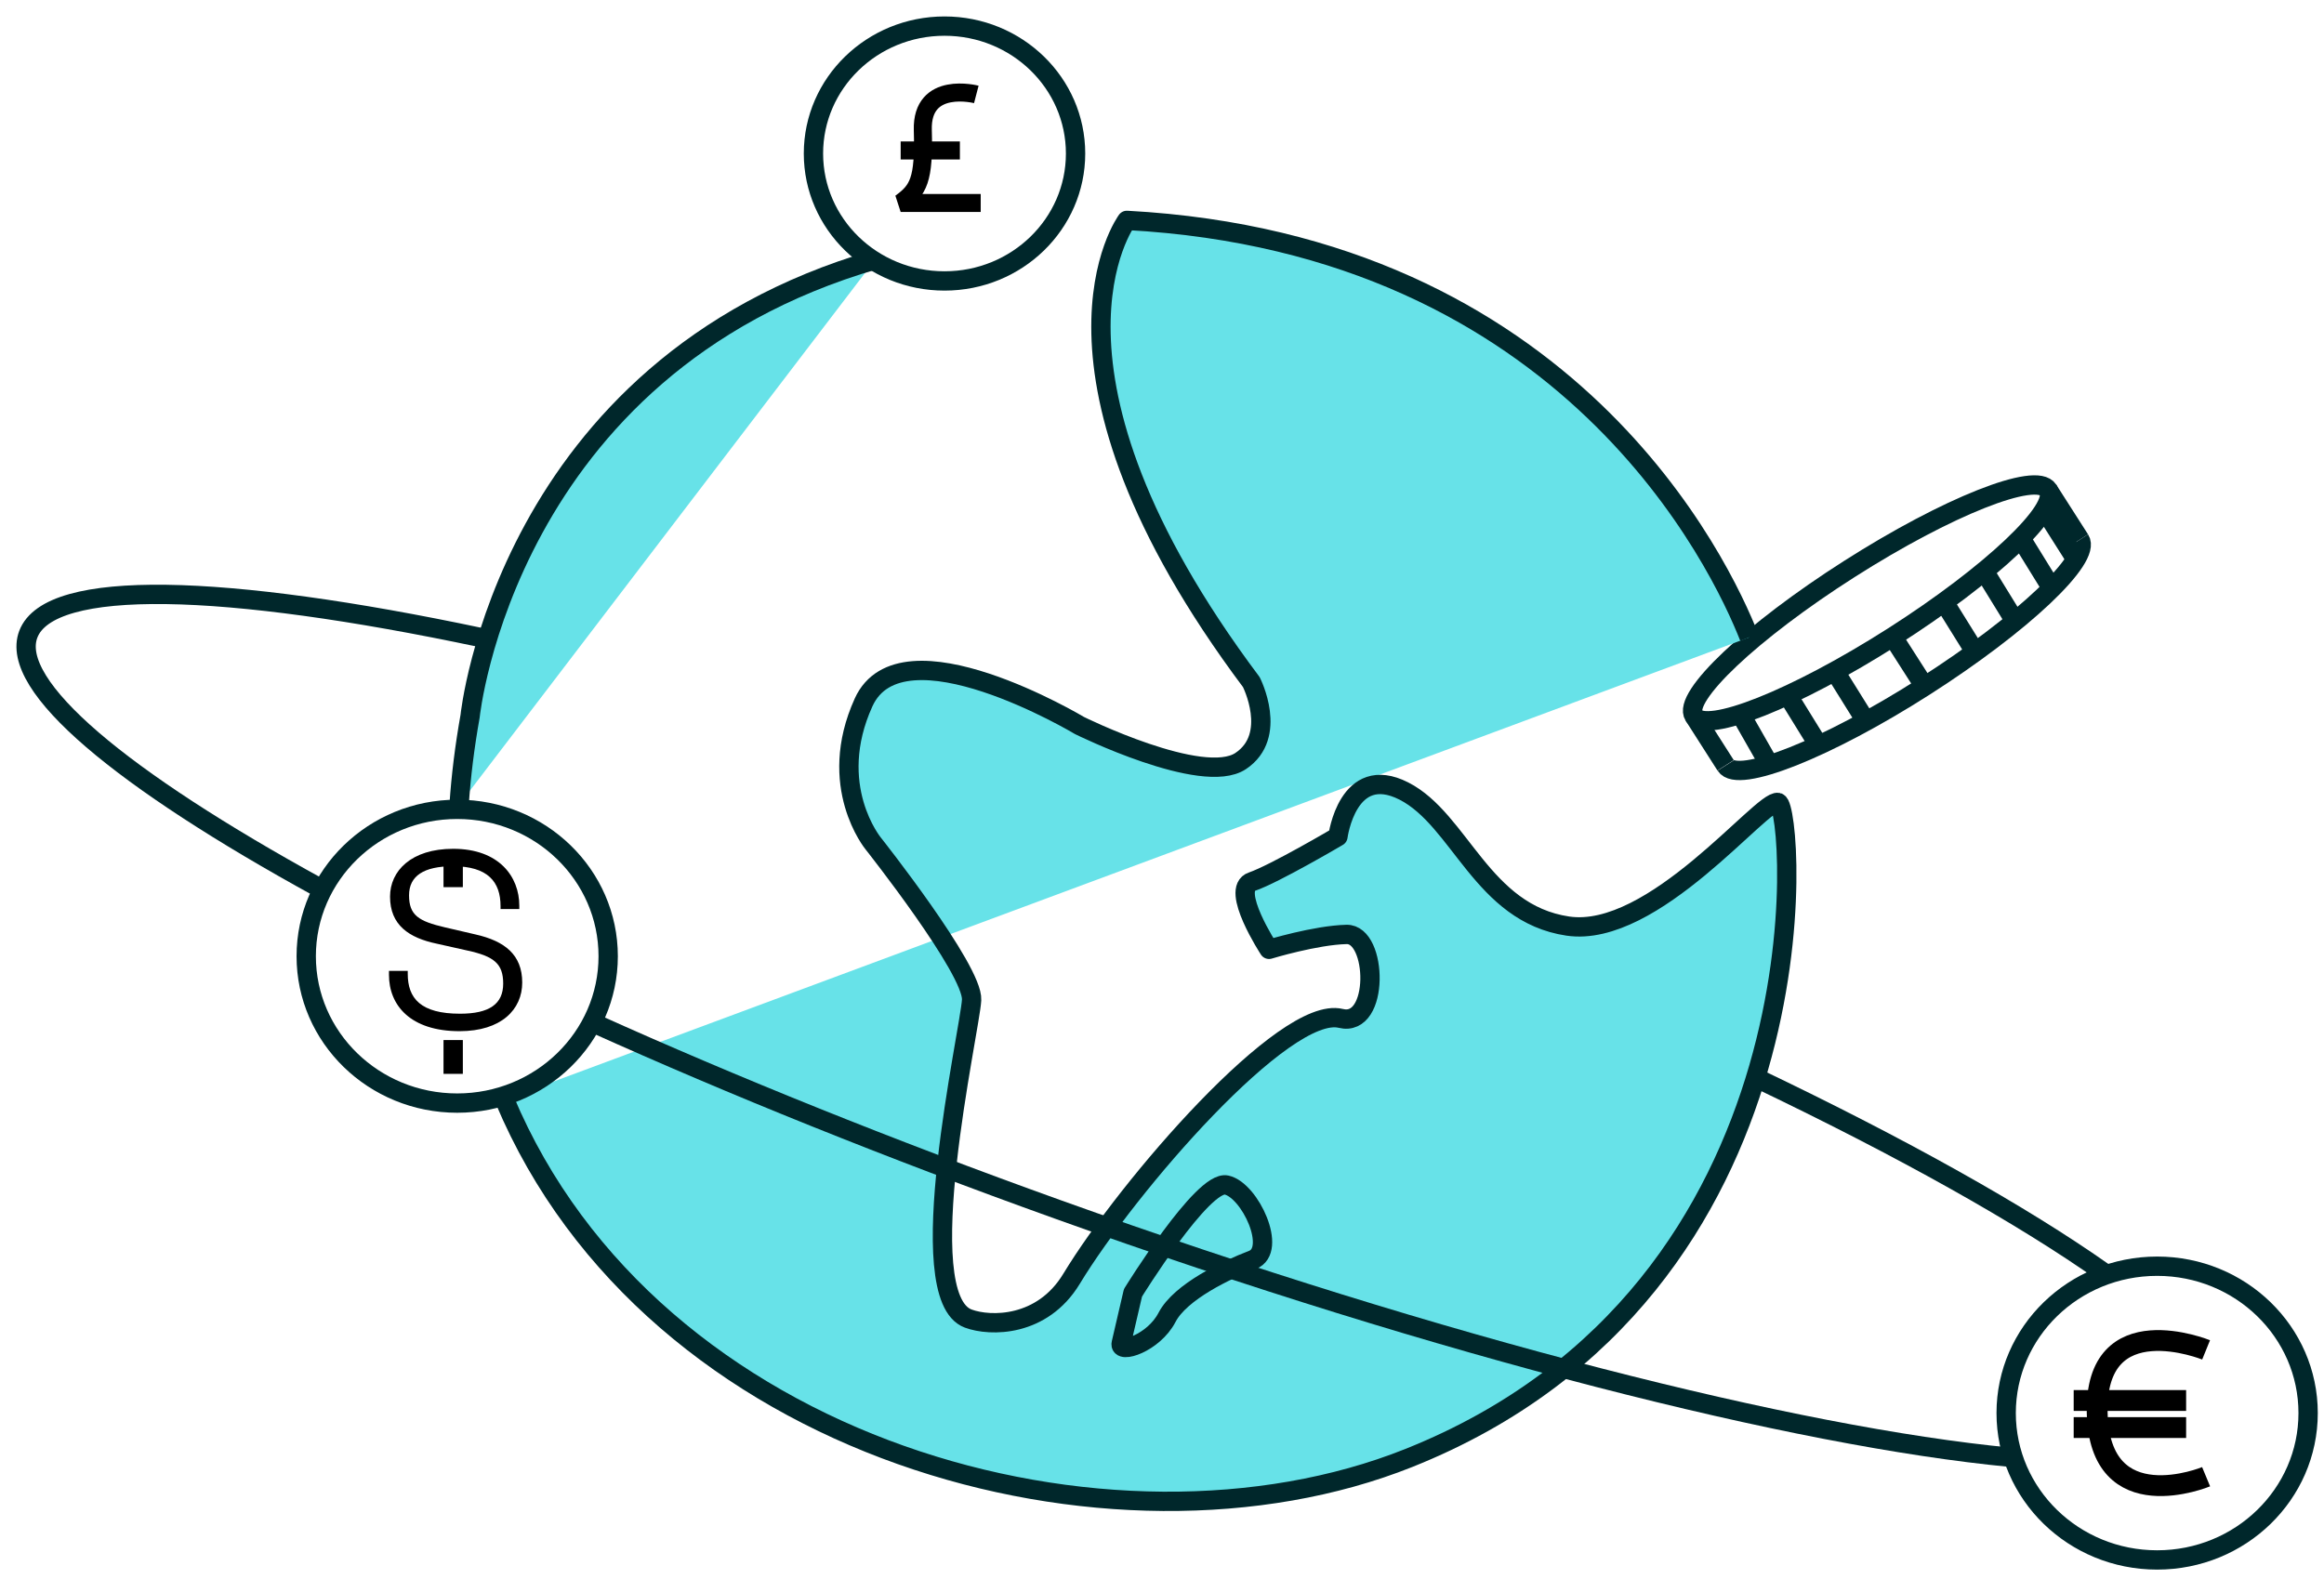
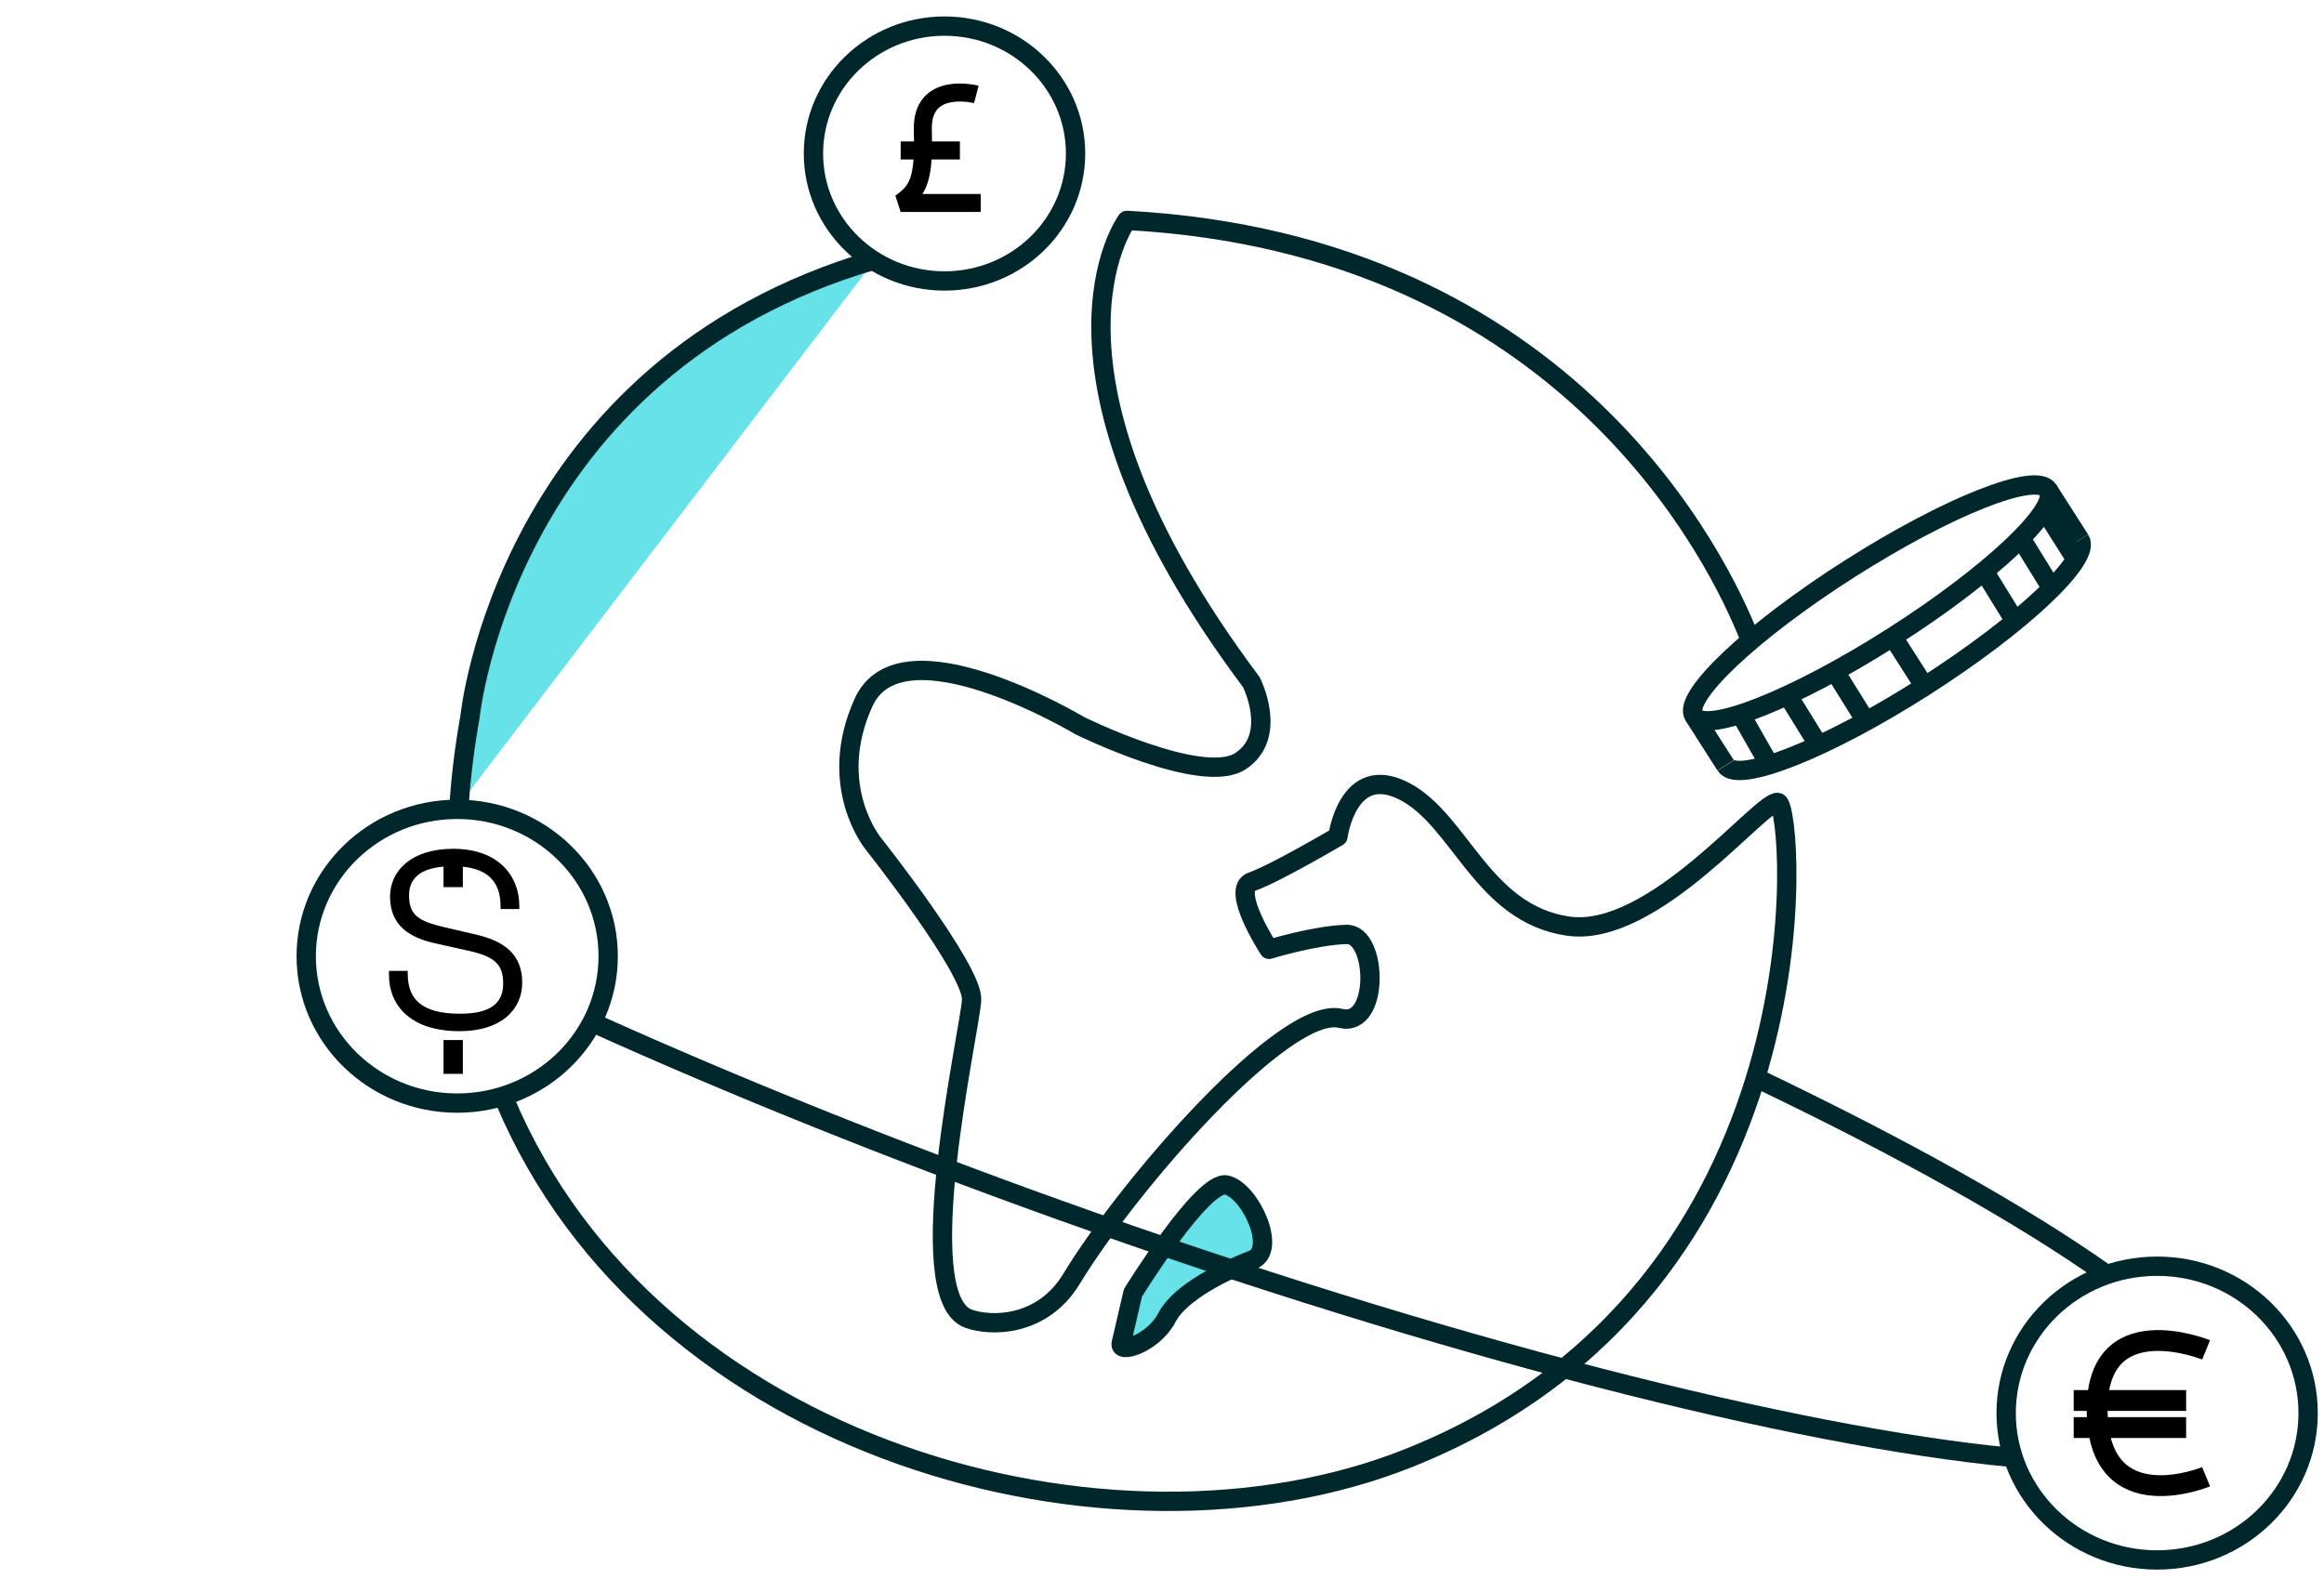
<svg xmlns="http://www.w3.org/2000/svg" width="89" height="61" viewBox="0 0 89 61" fill="none">
  <path d="M72.486 24.393C76.233 22.004 78.898 19.486 78.439 18.769C77.981 18.052 74.571 19.406 70.824 21.795C67.077 24.183 64.411 26.701 64.87 27.419C65.329 28.136 68.738 26.781 72.486 24.393Z" stroke="#00272B" stroke-width="0.74" stroke-linejoin="round" />
  <path d="M79.653 20.669C80.113 21.386 77.446 23.902 73.702 26.295C69.958 28.688 66.545 30.038 66.09 29.321" stroke="#00272B" stroke-width="0.74" stroke-linejoin="round" />
  <path d="M78.434 18.764L79.652 20.669" stroke="#00272B" stroke-width="0.74" stroke-linejoin="round" />
  <path d="M64.871 27.416L66.084 29.316" stroke="#00272B" stroke-width="0.74" stroke-linejoin="round" />
  <path d="M66.648 27.343L67.76 29.293" stroke="#00272B" stroke-width="0.74" stroke-linejoin="round" />
  <path d="M68.461 26.631L69.645 28.548" stroke="#00272B" stroke-width="0.74" stroke-linejoin="round" />
  <path d="M70.262 25.706L71.435 27.589" stroke="#00272B" stroke-width="0.74" stroke-linejoin="round" />
  <path d="M72.484 24.39L73.703 26.295" stroke="#00272B" stroke-width="0.74" stroke-linejoin="round" />
-   <path d="M74.449 23.061L75.645 24.984" stroke="#00272B" stroke-width="0.74" stroke-linejoin="round" />
  <path d="M75.977 21.862L77.167 23.796" stroke="#00272B" stroke-width="0.74" stroke-linejoin="round" />
  <path d="M77.387 20.613L78.577 22.541" stroke="#00272B" stroke-width="0.74" stroke-linejoin="round" />
  <path d="M78.289 19.515L79.485 21.403" stroke="#00272B" stroke-width="0.74" stroke-linejoin="round" />
  <path d="M17.582 30.829C17.655 29.73 17.795 28.599 18.003 27.433C18.003 27.433 19.356 14.068 33.514 9.949" fill="#67E2E8" />
-   <path d="M66.99 24.413C65.901 21.644 60.13 9.35 43.154 8.442C43.154 8.442 38.927 14.124 47.92 26.127C47.92 26.127 48.97 28.184 47.511 29.153C46.051 30.123 41.341 27.792 41.341 27.792C41.341 27.792 34.526 23.706 33.072 26.906C31.618 30.106 33.443 32.314 33.443 32.314C33.443 32.314 37.271 37.15 37.209 38.304C37.148 39.459 34.812 49.669 37.08 50.509C37.928 50.823 39.91 50.84 41.032 48.991C43.21 45.399 49.206 38.489 51.345 39.01C52.843 39.38 52.759 35.766 51.569 35.794C50.379 35.822 48.599 36.365 48.599 36.365C48.599 36.365 47.09 34.057 47.948 33.771C48.802 33.48 51.238 32.045 51.238 32.045C51.238 32.045 51.608 29.204 53.764 30.302C55.92 31.401 56.756 34.987 60.04 35.474C63.324 35.962 67.478 30.605 68.09 30.739C68.702 30.874 70.207 49.361 53.949 55.85C42.593 60.383 24.977 55.581 19.324 42.126" fill="#67E2E8" />
  <path d="M43.388 49.523C43.388 49.523 46.06 45.191 46.97 45.393C47.879 45.595 48.934 47.892 47.963 48.262C46.992 48.632 45.201 49.478 44.691 50.465C44.18 51.451 42.838 51.877 42.939 51.456L43.388 49.523Z" fill="#67E2E8" />
  <path d="M17.582 30.829C17.655 29.73 17.795 28.599 18.003 27.433C18.003 27.433 19.356 14.068 33.514 9.949" stroke="#00272B" stroke-width="0.74" stroke-linejoin="round" />
  <path d="M66.99 24.413C65.901 21.644 60.13 9.35 43.154 8.442C43.154 8.442 38.927 14.124 47.92 26.127C47.92 26.127 48.97 28.184 47.511 29.153C46.051 30.123 41.341 27.792 41.341 27.792C41.341 27.792 34.526 23.706 33.072 26.906C31.618 30.106 33.443 32.314 33.443 32.314C33.443 32.314 37.271 37.15 37.209 38.304C37.148 39.459 34.812 49.669 37.08 50.509C37.928 50.823 39.91 50.84 41.032 48.991C43.21 45.399 49.206 38.489 51.345 39.01C52.843 39.38 52.759 35.766 51.569 35.794C50.379 35.822 48.599 36.365 48.599 36.365C48.599 36.365 47.09 34.057 47.948 33.771C48.802 33.48 51.238 32.045 51.238 32.045C51.238 32.045 51.608 29.204 53.764 30.302C55.92 31.401 56.756 34.987 60.04 35.474C63.324 35.962 67.478 30.605 68.09 30.739C68.702 30.874 70.207 49.361 53.949 55.85C42.593 60.383 24.977 55.581 19.324 42.126" stroke="#00272B" stroke-width="0.74" stroke-linejoin="round" />
  <path d="M43.388 49.523C43.388 49.523 46.06 45.191 46.97 45.393C47.879 45.595 48.934 47.892 47.963 48.262C46.992 48.632 45.201 49.478 44.691 50.465C44.18 51.451 42.838 51.877 42.939 51.456L43.388 49.523Z" stroke="#00272B" stroke-width="0.74" stroke-linejoin="round" />
-   <path d="M12.227 34.006C4.666 29.859 0.332 26.273 1.084 24.295C1.904 22.137 8.59 22.345 18.425 24.424" stroke="#00272B" stroke-width="0.74" stroke-linejoin="round" />
  <path d="M76.985 55.822C68.761 55.032 55.289 51.63 40.513 46.329C34.063 44.014 28.045 41.583 22.746 39.195" stroke="#00272B" stroke-width="0.74" stroke-linejoin="round" />
  <path d="M67.231 41.28C72.838 43.958 77.43 46.531 80.58 48.755" stroke="#00272B" stroke-width="0.74" stroke-linejoin="round" />
  <path d="M17.509 42.255C20.702 42.255 23.291 39.736 23.291 36.629C23.291 33.521 20.702 31.002 17.509 31.002C14.315 31.002 11.727 33.521 11.727 36.629C11.727 39.736 14.315 42.255 17.509 42.255Z" stroke="#00272B" stroke-width="0.74" stroke-linejoin="round" />
  <path d="M82.61 59.755C85.804 59.755 88.392 57.236 88.392 54.129C88.392 51.022 85.804 48.503 82.61 48.503C79.417 48.503 76.828 51.022 76.828 54.129C76.828 57.236 79.417 59.755 82.61 59.755Z" stroke="#00272B" stroke-width="0.74" stroke-linejoin="round" />
  <path d="M84.485 51.708C84.485 51.708 80.224 49.977 80.314 54.118C80.404 58.259 84.485 56.567 84.485 56.567" stroke="black" stroke-width="0.798" stroke-miterlimit="10" />
  <path d="M79.414 53.647H83.72" stroke="black" stroke-width="0.798" stroke-miterlimit="10" />
  <path d="M79.414 54.684H83.72" stroke="black" stroke-width="0.798" stroke-miterlimit="10" />
  <path d="M17.599 39.5C15.716 39.5 14.896 38.508 14.896 37.343V37.191H15.615V37.303C15.615 38.244 16.111 38.831 17.619 38.831C18.743 38.831 19.27 38.457 19.27 37.677C19.27 36.918 18.925 36.635 17.903 36.412L16.729 36.149C15.665 35.926 14.937 35.44 14.937 34.346C14.937 33.364 15.746 32.514 17.356 32.514C19.118 32.514 19.887 33.587 19.887 34.691V34.822H19.169V34.711C19.169 33.779 18.683 33.182 17.346 33.182C16.222 33.182 15.665 33.557 15.665 34.296C15.665 35.065 16.04 35.288 17.032 35.521L18.207 35.794C19.331 36.047 19.999 36.574 19.999 37.637C19.999 38.669 19.199 39.5 17.599 39.5Z" fill="black" />
  <path d="M17.355 33.983V32.689" stroke="black" stroke-width="0.74" stroke-miterlimit="10" />
  <path d="M17.355 41.135V39.84" stroke="black" stroke-width="0.74" stroke-miterlimit="10" />
  <path d="M36.171 10.762C38.943 10.762 41.19 8.577 41.19 5.881C41.19 3.185 38.943 1 36.171 1C33.399 1 31.152 3.185 31.152 5.881C31.152 8.577 33.399 10.762 36.171 10.762Z" stroke="#00272B" stroke-width="0.74" stroke-linejoin="round" />
  <path d="M37.389 3.617C37.389 3.617 35.284 3.068 35.34 4.984C35.396 6.901 35.171 7.282 34.492 7.775H37.557" stroke="black" stroke-width="0.69" stroke-linejoin="bevel" />
  <path d="M34.492 5.763H36.76" stroke="black" stroke-width="0.69" stroke-linejoin="bevel" />
</svg>